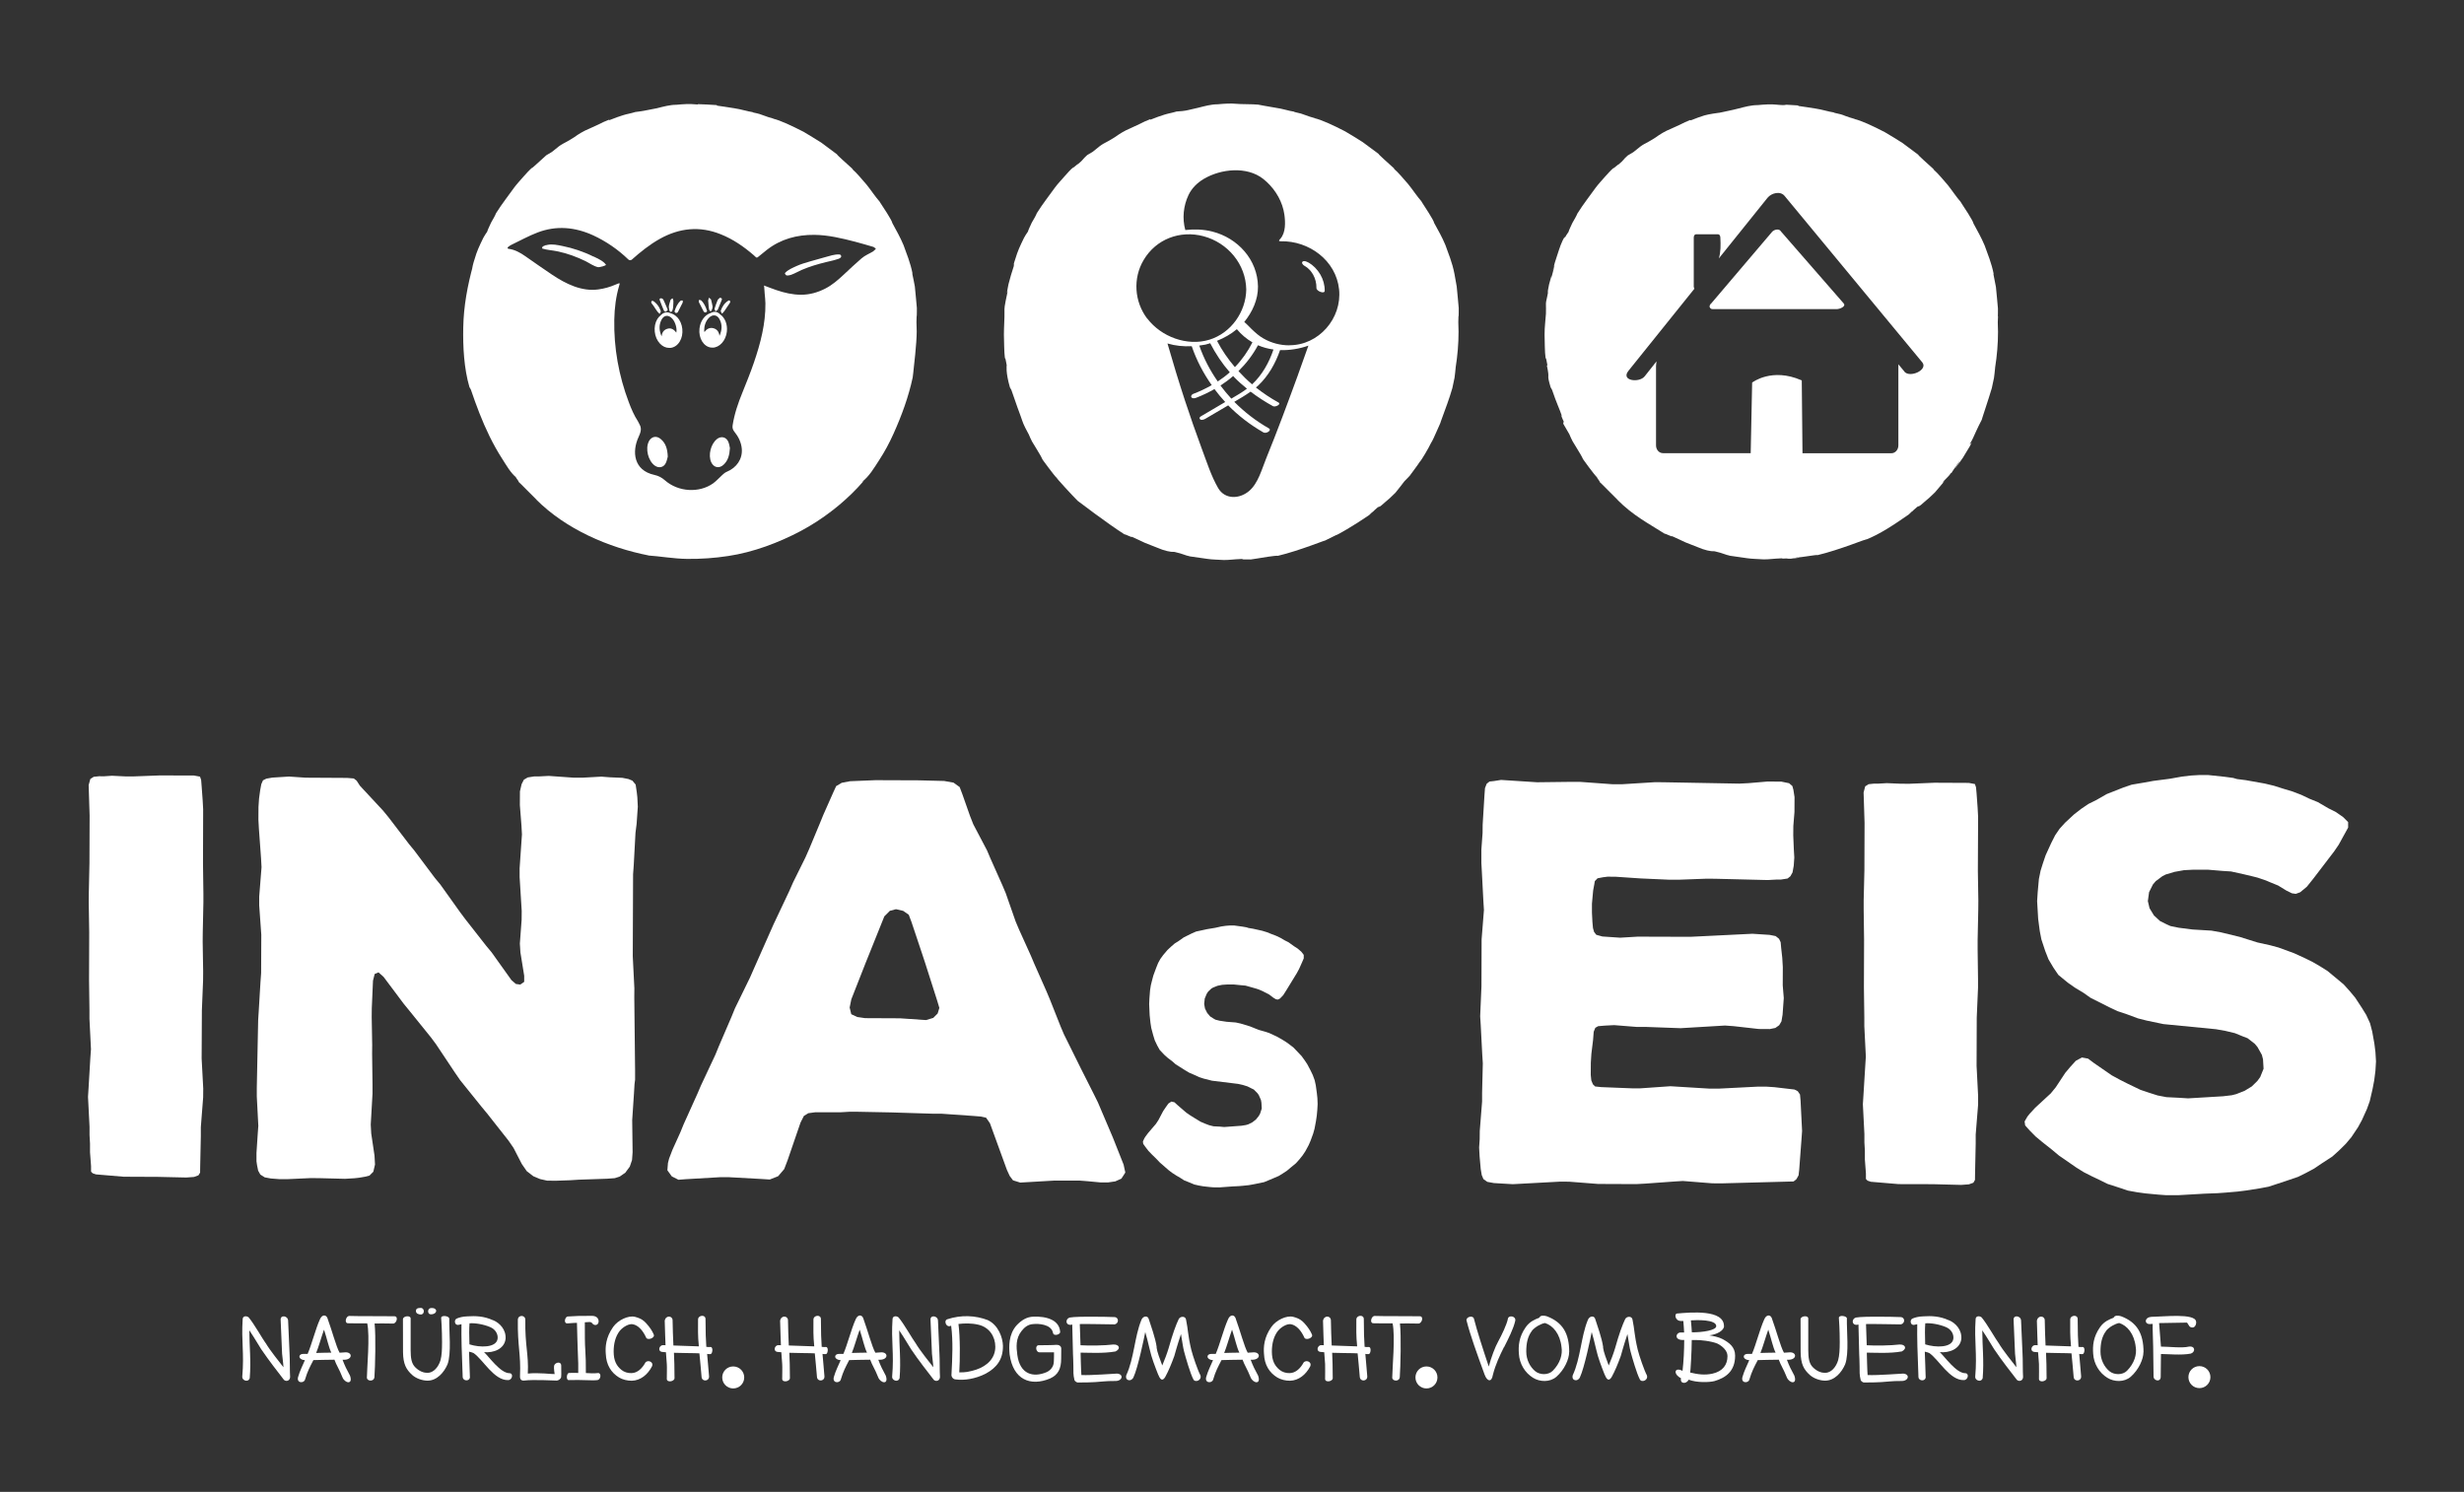
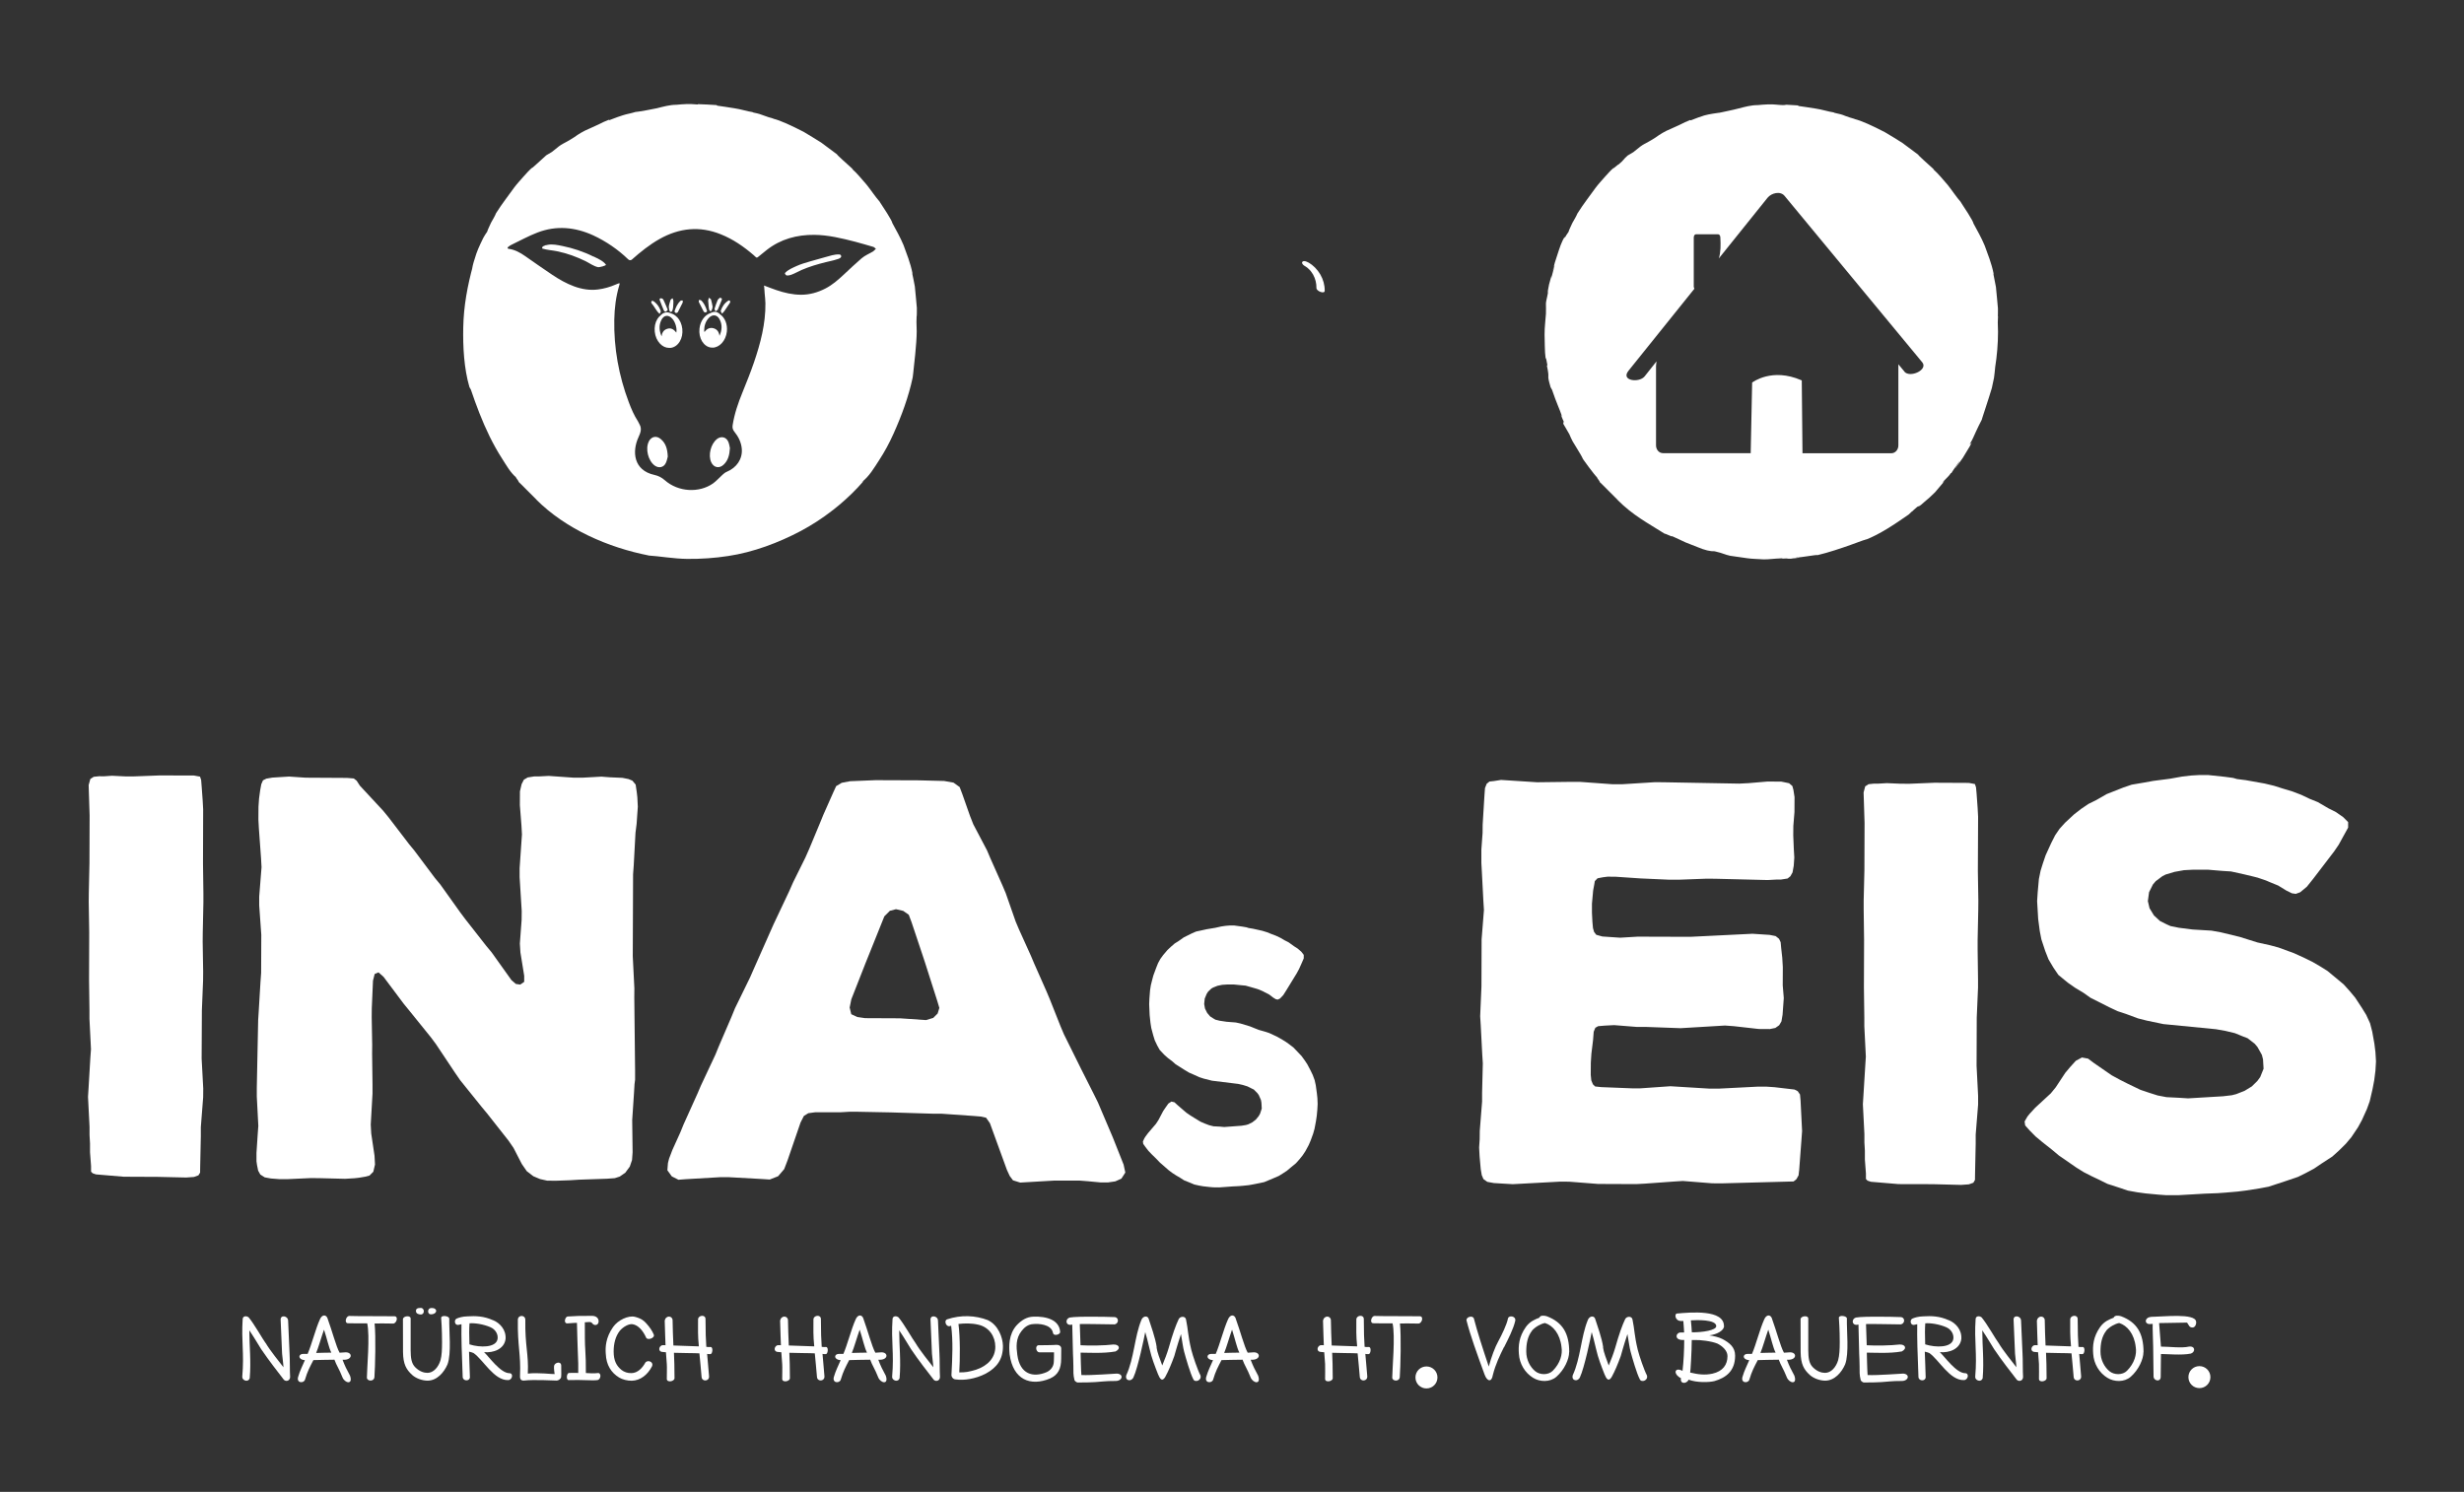
<svg xmlns="http://www.w3.org/2000/svg" id="Ebene_1" data-name="Ebene 1" viewBox="0 0 306.85 185.81">
  <rect x="0" y="0" width="306.85" height="185.81" fill="#333333" stroke="none" />
  <defs>
    <style>
      .cls-1 {
        fill: #fff;
        stroke-width: 0px;
      }
    </style>
  </defs>
  <polygon class="cls-1" points="25.31 135.57 25.3 136.67 25.01 140.39 25.01 141.5 24.93 145.29 24.92 146.05 24.71 146.39 24.16 146.59 23.19 146.66 19.68 146.58 15.4 146.56 11.95 146.27 11.54 146.13 11.34 145.93 11.34 145.23 11.21 143.51 11.21 142.41 11.15 141.37 11.15 140.33 10.96 136.61 11.03 135.51 11.25 131.79 11.33 130.68 11.14 126.89 11.14 125.78 11.09 122.06 11.11 116.13 11.05 112.33 11.06 111.23 11.14 107.51 11.16 101.57 11.04 97.78 11.25 97.02 11.67 96.75 12.36 96.68 12.91 96.69 13.94 96.62 15.6 96.7 16.7 96.7 19.88 96.58 24.15 96.59 24.91 96.73 25.05 97.15 25.11 97.91 25.24 99.7 25.3 100.8 25.28 107.56 25.33 111.29 25.33 112.39 25.25 116.18 25.24 117.29 25.3 121.01 25.29 122.12 25.14 125.84 25.11 131.84 25.31 135.57" />
  <polygon class="cls-1" points="78.92 107.79 78.84 108.89 78.8 119.1 79 123.1 78.99 124.2 79.09 133.31 79.09 134.48 79.02 135.03 78.95 136.2 78.73 139.51 78.78 143.51 78.71 144.48 78.43 145.3 77.87 146.06 77.18 146.54 76.56 146.74 75.59 146.81 72.08 146.93 70.97 147 69.25 147.06 68.14 147.05 67.25 146.85 66.42 146.5 65.6 145.87 64.98 144.97 63.95 142.97 63.33 142.07 60.66 138.68 59.97 137.85 57.3 134.53 56.68 133.63 54.28 130.03 53.66 129.2 50.98 125.88 50.3 125.05 47.76 121.66 47.14 121.11 46.66 121.31 46.45 122.14 46.3 125.59 46.29 126.69 46.35 130.14 46.34 131.24 46.39 135.11 46.39 136.21 46.17 140.07 46.23 141.18 46.64 143.94 46.7 145.04 46.49 145.94 46.01 146.42 45.52 146.55 44.69 146.69 44.14 146.75 42.97 146.82 39.8 146.74 38.7 146.73 35.87 146.86 34.76 146.86 33.73 146.78 32.97 146.64 32.42 146.29 32.15 145.81 32.01 145.12 31.94 144.64 31.94 143.6 32.09 141.33 32.17 140.22 31.98 136.57 31.98 135.47 32.15 127.05 32.22 125.95 32.44 122.29 32.52 121.19 32.54 116.43 32.28 112.77 32.28 111.67 32.57 108.01 32.51 106.91 32.24 103.19 32.18 102.09 32.19 100.5 32.26 99.46 32.4 98.43 32.54 97.67 32.75 97.19 33.17 96.98 33.92 96.85 35.99 96.72 38.06 96.86 43.23 96.89 44.06 96.96 44.41 97.23 44.82 97.86 47.71 100.97 48.39 101.8 50.93 105.12 51.61 105.95 54.15 109.34 54.84 110.17 57.31 113.63 57.93 114.46 60.53 117.78 61.22 118.61 63.69 122.07 64.24 122.55 64.79 122.63 65.28 122.29 65.28 121.53 64.81 118.63 64.74 117.52 64.96 114.56 64.97 113.45 64.71 109.25 64.71 108.14 65 103.93 64.94 102.83 64.74 100.28 64.75 98.56 64.96 97.66 65.24 97.11 65.72 96.83 66.55 96.7 67.17 96.7 68.34 96.64 71.45 96.86 72.55 96.86 74.89 96.73 75.93 96.81 77.51 96.88 78.27 97.03 78.75 97.23 79.16 97.72 79.3 98.68 79.37 99.3 79.43 100.48 79.28 102.61 79.14 103.72 78.92 107.79" />
  <path class="cls-1" d="M139.93,145.07l.21.97-.49.76-.76.34-.89.13h-.96s-1.59-.15-1.59-.15l-1.03-.08h-3.1s-4.27.25-4.27.25l-.9-.28-.41-.55-.35-.76-2.11-5.8-.48-.69-.62-.14-.83-.07-4.14-.29h-1.1s-5.17-.16-5.17-.16l-4.13-.08h-1.04s-1.04.06-1.04.06h-3.18s-.89.12-.89.12l-.55.34-.42.83-1.61,4.69-.42,1.1-.76.89-1.04.41-1.1-.07-3.99-.22h-1.1s-4.28.25-4.28.25l-.9.07-.83-.42-.55-.76.07-.9.14-.55.42-1.1.97-2.14.42-1.03,1.74-3.86.41-.96,1.81-3.86.42-1.03,1.6-3.72.42-1.03,1.88-3.85.42-.96,2.5-5.64,1.95-4.13.49-1.11,1.53-3.09.49-1.11,1.32-3.17.42-1.03,1.25-2.82.35-.76.69-.41,1.04-.2,3.17-.13,5.38.02,3.17.08,1.17.21.76.55.34.9.95,2.7.41,1.04,1.71,3.25.41.97,1.51,3.39.41.97,1.23,3.52.41.97,1.5,3.32.41.97,1.5,3.39.41.97,1.37,3.45.41.97,2.12,4.28,1.64,3.25.48.97,1.85,4.35,1.37,3.45ZM116.98,125.53l-.27-.9-1.5-4.7-.34-1.03-1.36-4.07-.34-.9-.69-.48-.9-.21-.76.2-.69.69-1.88,4.68-.42,1.04-1.81,4.61-.21,1.03.2.83.76.35.96.14,4.35.02,3.24.22.9-.27.55-.55.21-.69Z" />
  <polygon class="cls-1" points="164.09 137.5 164.05 138.23 163.98 138.97 163.88 139.65 163.7 140.6 163.53 141.2 163.22 142.05 162.98 142.61 162.56 143.39 162.22 143.9 161.81 144.41 161.39 144.88 160.71 145.44 160.26 145.82 159.74 146.16 159.26 146.46 158.47 146.8 157.44 147.23 156.89 147.35 156.03 147.52 155.52 147.61 154.76 147.69 154.28 147.73 153.49 147.77 151.85 147.89 151.09 147.88 150.61 147.84 149.82 147.75 149.31 147.66 148.73 147.53 148.21 147.31 147.46 147.01 146.98 146.7 146.47 146.4 145.99 146.09 145.54 145.75 144.45 144.8 144.04 144.37 143.42 143.76 143.01 143.33 142.64 142.85 142.37 142.47 142.33 142.17 142.51 141.78 142.64 141.57 142.99 141.1 143.95 139.98 144.26 139.51 144.85 138.39 145.16 137.93 145.5 137.45 145.88 137.2 146.26 137.29 146.63 137.63 147.73 138.58 148.24 138.93 148.72 139.23 149.51 139.71 150.02 139.93 150.57 140.14 151.12 140.28 151.91 140.32 152.45 140.37 154.61 140.21 155.16 140.12 155.44 140.04 155.95 139.79 156.4 139.44 156.75 139.01 156.92 138.71 157.13 138.07 157.09 137.34 157.03 137 156.76 136.39 156.58 136.14 156.14 135.7 155.87 135.57 155.35 135.31 154.77 135.13 154.19 135 150.93 134.6 149.9 134.34 149.35 134.16 148.6 133.82 148.09 133.6 147.57 133.29 146.41 132.56 145.97 132.17 145.45 131.78 145.01 131.39 144.43 130.78 144.12 130.23 143.81 129.58 143.61 128.93 143.37 128.03 143.27 127.38 143.17 126.44 143.11 125.06 143.14 124.37 143.22 123.34 143.32 122.7 143.46 122.14 143.63 121.5 143.98 120.55 144.22 119.95 144.5 119.44 144.84 118.97 145.39 118.32 145.84 117.9 146.29 117.51 146.77 117.21 147.42 116.75 148.45 116.24 148.96 116.02 149.76 115.85 150.3 115.73 151.33 115.56 152.09 115.39 152.64 115.31 153.15 115.27 153.7 115.27 154.73 115.41 155.24 115.5 155.48 115.58 156.03 115.67 157.2 115.93 157.78 116.11 158.33 116.33 158.91 116.55 159.46 116.81 159.97 117.11 160.48 117.37 161.13 117.84 161.61 118.15 162.06 118.54 162.36 118.93 162.36 119.36 162.16 119.83 161.78 120.68 161.5 121.2 160.19 123.34 159.81 123.94 159.4 124.37 159.12 124.5 158.88 124.45 158.54 124.24 158.03 123.85 157.51 123.59 157.27 123.46 156.76 123.24 156.49 123.15 155.9 122.98 155.12 122.76 154.57 122.71 153.68 122.62 152.79 122.62 152.2 122.66 151.62 122.78 151.07 123 150.86 123.12 150.45 123.51 150.28 123.77 150.03 124.37 149.96 125.05 150.06 125.61 150.34 126.17 150.71 126.6 151.12 126.86 151.36 127 151.88 127.13 152.74 127.26 153.9 127.35 154.49 127.48 155.65 127.83 156.75 128.27 157.53 128.49 158.05 128.66 159 129.1 159.69 129.49 160.17 129.79 160.65 130.14 161.09 130.48 162.08 131.52 162.46 132.04 162.8 132.55 163.21 133.33 163.48 133.89 163.72 134.54 163.86 135.18 163.99 136.13 164.06 136.77 164.09 137.5" />
  <polygon class="cls-1" points="224.42 140.87 224.34 141.98 224.06 145.7 223.98 146.39 223.71 146.87 223.36 147.15 214.32 147.39 213.22 147.38 209.57 147.09 208.46 147.16 204.87 147.42 203.77 147.48 199.01 147.46 195.43 147.18 194.32 147.17 188.39 147.49 186.04 147.35 185.22 147.2 184.74 146.86 184.53 146.37 184.4 145.61 184.26 144.03 184.2 142.92 184.27 141.89 184.28 140.86 184.57 137.2 184.57 136.1 184.66 132.44 184.59 131.34 184.4 127.68 184.33 126.58 184.49 122.86 184.51 116.99 184.8 113.34 184.73 112.23 184.54 108.58 184.48 107.48 184.48 105.82 184.63 103.75 184.64 102.72 184.86 99.13 184.93 98.16 185.14 97.62 185.49 97.34 186.04 97.28 186.93 97.14 191.42 97.43 195.62 97.38 196.73 97.38 200.86 97.68 201.96 97.68 206.11 97.42 207.21 97.43 216.59 97.6 217.76 97.54 220.11 97.34 221.83 97.35 222.8 97.55 223.21 97.9 223.34 98.38 223.48 99.28 223.47 101.14 223.33 102.87 223.32 104.04 223.39 105.77 223.45 106.8 223.38 107.83 223.23 108.66 222.96 109.14 222.61 109.42 221.78 109.55 221.23 109.55 220.13 109.61 213.64 109.45 212.54 109.44 209.02 109.57 207.92 109.57 204.33 109.41 201.23 109.2 200.2 109.19 199.64 109.26 198.95 109.39 198.61 109.74 198.54 110.15 198.4 110.91 198.25 112.56 198.25 113.67 198.31 114.84 198.38 115.6 198.52 116.08 198.79 116.43 199.55 116.64 201.76 116.79 203.96 116.66 210.51 116.68 218.24 116.3 220.38 116.44 221.13 116.59 221.55 116.93 221.75 117.35 221.82 118.11 221.95 119.28 222.02 120.45 222.01 122.72 222.14 124.31 221.99 126.38 221.85 127.21 221.57 127.69 221.09 128.03 220.4 128.17 219.02 128.16 215.92 127.81 214.82 127.73 209.29 128.06 204.88 127.9 203.78 127.9 201.02 127.68 199.85 127.74 199.02 127.81 198.67 128.01 198.47 128.5 198.39 129.53 198.18 131.25 198.11 132.36 198.1 133.88 198.17 134.56 198.37 135.05 198.65 135.32 199.41 135.4 203.2 135.55 204.3 135.55 208.02 135.29 212.92 135.59 214.02 135.59 218.92 135.34 219.96 135.34 220.99 135.41 223.47 135.7 223.88 135.91 224.16 136.32 224.23 137.08 224.42 140.87" />
  <polygon class="cls-1" points="246.34 136.48 246.34 137.58 246.04 141.31 246.04 142.41 245.96 146.2 245.95 146.96 245.75 147.31 245.19 147.51 244.23 147.58 240.71 147.49 236.44 147.48 232.99 147.19 232.57 147.05 232.37 146.84 232.37 146.15 232.24 144.43 232.24 143.32 232.18 142.29 232.18 141.25 231.99 137.53 232.06 136.43 232.29 132.7 232.36 131.6 232.17 127.8 232.17 126.7 232.12 122.98 232.14 117.04 232.09 113.25 232.09 112.15 232.18 108.42 232.2 102.49 232.08 98.7 232.28 97.94 232.7 97.67 233.39 97.6 233.94 97.6 234.98 97.54 236.63 97.61 237.74 97.62 240.91 97.49 245.18 97.51 245.94 97.65 246.08 98.06 246.15 98.82 246.28 100.62 246.34 101.72 246.31 108.48 246.37 112.2 246.36 113.31 246.28 117.1 246.28 118.2 246.33 121.93 246.33 123.03 246.17 126.75 246.15 132.75 246.34 136.48" />
  <polygon class="cls-1" points="295.89 132.2 295.82 133.37 295.67 134.55 295.46 135.65 295.11 137.16 294.76 138.13 294.14 139.5 293.65 140.4 292.82 141.64 292.13 142.46 291.29 143.29 290.46 144.04 289.08 144.94 288.18 145.55 287.15 146.1 286.18 146.58 284.59 147.12 282.52 147.8 281.41 148.01 279.69 148.28 278.65 148.41 277.14 148.54 276.17 148.61 274.58 148.67 271.27 148.86 269.75 148.86 268.79 148.79 267.2 148.64 266.17 148.5 265 148.29 263.96 147.94 262.45 147.45 261.48 146.97 260.45 146.48 259.49 145.99 258.59 145.43 256.39 143.91 255.57 143.22 254.33 142.24 253.5 141.55 252.75 140.79 252.2 140.17 252.13 139.68 252.48 139.07 252.76 138.72 253.45 137.97 255.39 136.18 256.01 135.42 257.19 133.63 257.82 132.88 258.51 132.12 259.27 131.71 260.03 131.85 260.78 132.41 262.98 133.93 264.01 134.49 264.98 134.98 266.56 135.74 267.6 136.09 268.7 136.44 269.8 136.65 271.39 136.73 272.49 136.8 276.84 136.54 277.94 136.41 278.49 136.27 279.53 135.86 280.43 135.31 281.12 134.63 281.47 134.15 281.89 133.11 281.82 131.94 281.68 131.39 281.14 130.42 280.79 130 279.9 129.31 279.35 129.1 278.32 128.68 277.15 128.4 275.97 128.19 269.42 127.55 267.36 127.12 266.25 126.84 264.74 126.28 263.71 125.94 262.67 125.45 260.33 124.27 259.44 123.64 258.41 123.02 257.51 122.39 256.34 121.43 255.72 120.52 255.11 119.49 254.7 118.45 254.22 117 254.02 115.97 253.82 114.45 253.69 112.24 253.76 111.14 253.91 109.48 254.12 108.45 254.4 107.55 254.75 106.52 255.44 105.01 255.93 104.04 256.49 103.22 257.18 102.46 258.29 101.43 259.18 100.74 260.08 100.13 261.05 99.65 262.36 98.9 264.44 98.08 265.47 97.73 267.06 97.46 268.16 97.26 270.24 96.99 271.75 96.72 272.86 96.59 273.89 96.53 274.99 96.53 277.06 96.75 278.1 96.89 278.58 97.03 279.68 97.17 282.03 97.59 283.2 97.87 284.3 98.22 285.47 98.57 286.57 98.99 287.6 99.48 288.64 99.9 289.94 100.66 290.91 101.15 291.8 101.77 292.42 102.39 292.42 103.08 292 103.84 291.24 105.22 290.68 106.04 288.05 109.48 287.28 110.44 286.45 111.13 285.9 111.33 285.42 111.26 284.73 110.92 283.7 110.29 282.67 109.87 282.18 109.66 281.15 109.31 280.6 109.17 279.43 108.89 277.84 108.54 276.74 108.47 274.95 108.32 273.15 108.32 271.98 108.38 270.81 108.59 269.7 108.92 269.29 109.13 268.46 109.75 268.11 110.16 267.63 111.12 267.48 112.23 267.69 113.12 268.24 114.02 268.99 114.71 269.82 115.13 270.3 115.34 271.33 115.55 273.05 115.77 275.4 115.91 276.57 116.12 278.92 116.69 281.12 117.38 282.7 117.73 283.74 118.01 285.66 118.71 287.04 119.34 288.01 119.82 288.97 120.38 289.86 120.94 291.86 122.6 292.61 123.43 293.3 124.26 294.12 125.51 294.67 126.4 295.15 127.44 295.42 128.48 295.69 129.99 295.82 131.03 295.89 132.2" />
  <g>
    <path class="cls-1" d="M33.07,167.25c.55.95,1.75,2.41,2.23,3.04-.02-.5-.13-1.21-.17-1.68l-.18-4.22c-.05-.66.9-.53.93.09.12,2.62.16,3.77.18,4.08.05.67.02,2.29.07,2.94-.01.47-.48.62-.77.36-.72-.94-1.88-2.41-2.84-3.83-.21-.31-.75-1.27-1.47-2.34,0,1.97.23,3.77.05,5.96-.21.6-.97.25-.93-.17.26-2.98-.13-4.38.05-7.18.01-.4.47-.45.75-.22.7.84,1.76,2.74,2.1,3.19" />
    <path class="cls-1" d="M40.81,164.27c.54,1.47,1.05,3.44,1.48,4.21.24-.01.46-.04.76-.05.82,0,.86.83-.05.92-.11,0-.23.01-.34.01.29.77.51,1.21.93,1.98.4,1.19-.66.92-.94.21-.43-1.09-.75-1.49-1-2.2-.53-.01-2.39.05-2.62.05-.46.89-.73,1.37-1.05,2.44-.15.49-1.16.45-.82-.45.15-.55.54-1.37.81-1.98-.88-.05-.87-.8-.17-.78h.51c.5-1.15.99-3.11,1.51-4.26.28-.71.84-.67,1-.09M40.35,165.61c-.34.94-.71,2.28-.98,2.9.18,0,1.58-.05,1.89-.04-.33-.67-.51-1.66-.91-2.86" />
    <path class="cls-1" d="M49.11,163.94c.55,0,.28.88-.13.91-.62-.02-2.12-.02-2.33-.01.17,1.53.07,5.45-.02,6.67-.05.62-.94.53-.94.07,0-1.03.4-5.24.04-6.76-.47.01-1.93.01-2.42-.01-.45-.04-.23-.87.16-.91.76.04,4.93.02,5.65.04" />
    <path class="cls-1" d="M55.95,164.23c-.04,1.52.29,4.35-.22,5.7-.43,1-1.31,2.04-2.51,2.03-.67-.01-1.43-.29-1.9-.72-.72-.66-1.11-1.32-1.13-2.83,0-1.41-.01-2.72-.01-4.12.06-.42.98-.49.96-.05v3.94c.01.89.07,1.64.6,2.14.5.49,1.04.67,1.49.67.77,0,1.38-.74,1.63-1.58.16-.58.19-1.35.19-2.26,0-1.55-.09-2.73-.11-3.01.01-.39,1.03-.23,1,.09M52.41,163.72c-.23,0-.61-.09-.61-.42-.01-.28.16-.4.6-.4.5,0,.51.82.01.82M54.29,163.15c.11.22-.11.55-.64.55-.45,0-.44-.73-.01-.78.37-.04.57.07.65.23" />
    <path class="cls-1" d="M61.41,164.43c.83.34,1.64,1.19,1.55,2.35-.17,1.26-1.52,1.74-2.68,1.63.62.57,2.03,2.61,3.15,2.62.56,0,.37.86-.15.86-1.76.06-3.12-2.56-4.31-3.37-.17-.07-.34-.13-.56-.17.02,1,.09,2.2.11,3.2-.04.53-.9.48-.9-.07-.12-2.9-.18-4.98-.15-6.55-.15.04-.28.07-.37.08-.5.1-.6-.64-.21-.79.31-.12.67-.25,1.35-.27.98-.06,2.01-.04,3.17.49M58.46,167.44c1.33.42,3.3.43,3.5-.65.1-.55-.22-1.19-.87-1.48-.87-.38-1.97-.55-2.62-.49-.05.7-.05,1.49-.01,2.62" />
    <path class="cls-1" d="M65.72,171.08c1.35-.15,3.06.09,3.35.06,0,0-.12-.75-.07-1.02.07-.42.88-.64.89-.03-.02.26.04,1.09-.01,1.43-.07.27-.37.43-.56.43-.27,0-2.89-.15-4.06,0-.51.04-.51-.38-.5-.61.12-2.67-.32-3.65-.27-6.95,0-.65.93-.65.93-.01-.05,3.3.43,4.25.31,6.7" />
    <path class="cls-1" d="M74.55,164.57c0,.5-.54.62-.81.23-.16-.23-.5-.11-.91-.11,0,1.7,0,2.63.06,3.48.06.93.07,1.53.07,2.84.44.04,1.08.06,1.52,0,.43-.02.37.82-.09.88-.65.09-1.88-.06-3.56,0-.35.04-.29-.88.04-.89.37-.02.85,0,1.14,0,.02-.46,0-1.75-.06-2.81-.04-.82-.05-1.73-.1-3.43-.28,0-.35.01-1.2.07-.51,0-.28-.83.04-.86,1.69-.07.76-.08,3.04-.08.44,0,.81.22.82.68" />
    <path class="cls-1" d="M80.49,164.83c.43.48.73.92.92,1.38.2.42-.72.76-.93.42-.39-.88-.98-1.58-1.7-1.7-.48-.07-1.16.32-1.58.8-.56.7-.78,1.64-.78,2.6,0,1.16.37,1.8.97,2.29.32.26.78.42,1.25.4.76-.01,1.36-.62,1.74-1.33.29-.34,1.05-.1.82.48-.54,1.05-1.44,1.77-2.51,1.8-.56.01-1.18-.15-1.59-.4-1-.61-1.6-1.57-1.66-2.94-.07-.84-.01-2.04.91-3.35.61-.87,1.9-1.47,2.72-1.27.81.21,1.11.48,1.45.85" />
    <path class="cls-1" d="M87.97,167.75c.21.04.31.02.53.02.34,0,.23.87-.01.88-.22.01-.31,0-.43-.02.02.39.21,2.19.24,2.78.05.65-.88.72-.93.09-.04-.59-.23-2.5-.27-2.94-.58-.04-2.39-.03-3.17-.07l.05,1.42c.02.94.02,1.24.02,1.74,0,.42-.96.59-.96.09,0-.34.03-1.53,0-1.86-.05-.53-.07-.93-.11-1.46-.11-.01-.23-.03-.38-.03-.61,0-.55-.67-.11-.84.18-.02.32-.01.44,0-.04-.71-.05-1.64-.1-3.05.12-.71.95-.65.98-.08.02,1.08.05,2.12.1,3.16.62.02,2.71.09,3.17.11-.14-1.37-.1-2.15-.1-3.34,0-.55.93-.67.93-.06,0,1.57.04,2.62.1,3.48" />
    <path class="cls-1" d="M102.34,167.75c.21.04.31.02.53.02.34,0,.23.87-.01.88-.22.01-.31,0-.43-.02.02.39.21,2.19.24,2.78.05.65-.88.72-.93.09-.04-.59-.23-2.5-.27-2.94-.58-.04-2.39-.03-3.17-.07l.05,1.42c.02.94.02,1.24.02,1.74,0,.42-.96.59-.96.09,0-.34.03-1.53,0-1.86-.05-.53-.07-.93-.11-1.46-.11-.01-.23-.03-.38-.03-.61,0-.55-.67-.11-.84.18-.02.32-.01.44,0-.04-.71-.05-1.64-.1-3.05.12-.71.95-.65.98-.08.02,1.08.05,2.12.1,3.16.62.02,2.71.09,3.17.11-.14-1.37-.1-2.15-.1-3.34,0-.55.93-.67.93-.06,0,1.57.04,2.62.1,3.48" />
    <path class="cls-1" d="M107.53,164.27c.54,1.47,1.05,3.44,1.48,4.21.24-.01.46-.04.76-.05.82,0,.86.83-.05.92-.11,0-.23.01-.34.01.29.77.51,1.21.93,1.98.4,1.19-.66.92-.94.21-.43-1.09-.75-1.49-1-2.2-.53-.01-2.39.05-2.62.05-.46.89-.73,1.37-1.05,2.44-.15.49-1.16.45-.82-.45.15-.55.54-1.37.81-1.98-.88-.05-.87-.8-.17-.78h.51c.5-1.15.99-3.11,1.51-4.26.28-.71.84-.67,1-.09M107.06,165.61c-.34.94-.71,2.28-.98,2.9.18,0,1.58-.05,1.89-.04-.33-.67-.52-1.66-.91-2.86" />
    <path class="cls-1" d="M114,167.25c.55.95,1.75,2.41,2.23,3.04-.02-.5-.14-1.21-.17-1.68l-.18-4.22c-.05-.66.91-.53.93.09.12,2.62.16,3.77.18,4.08.05.67.02,2.29.07,2.94-.01.47-.48.62-.77.36-.72-.94-1.89-2.41-2.84-3.83-.21-.31-.75-1.27-1.47-2.34,0,1.97.23,3.77.05,5.96-.21.6-.97.25-.93-.17.26-2.98-.14-4.38.05-7.18.01-.4.46-.45.75-.22.7.84,1.76,2.74,2.11,3.19" />
    <path class="cls-1" d="M123.01,164.42c1.31.61,1.87,2.17,1.89,3.21.02,1.68-.78,2.72-2.15,3.46-1.27.65-2.67.86-3.7.72-.39,0-.59-.36-.56-.61.11-2.09.21-4.16-.04-6.08-.06.01-.11.04-.07.02-.55.24-.88-.65-.43-.82,1.74-.58,3.54-.49,5.07.1M119.46,170.93c.85,0,1.09-.05,2.08-.33,1.47-.49,2.41-1.49,2.41-2.86,0-1.27-.75-2.44-2.12-2.75-.87-.2-1.71-.18-2.47-.09.22,1.59.2,4.46.1,6.04" />
    <path class="cls-1" d="M132.02,165.93c.01.27-.81.55-.89.07-.21-1.09-1.86-1.15-2.42-1.09-.69.02-1.15.43-1.48.85-.76.95-.67,2.02-.54,2.99.32,2.4,1.95,2.88,3.67,2.14.45-.22.88-.65.88-1.36,0-.17.04-.93.02-1.1-.48.01-1.59,0-1.81,0-.48,0-.56-.88-.11-.88.31,0,1.82-.01,2.21-.05.26-.02.65.11.61.53,0,.6-.01.81-.01,1.19,0,1.23-.36,2.01-1.38,2.47-2.44,1.02-4.61.16-5.04-3.01-.09-1-.13-2.47.86-3.6.58-.62,1.25-1.07,2.11-1.09,1.58-.06,3.26.38,3.33,1.95" />
    <path class="cls-1" d="M138.7,164.95c-.62,0-3.72-.07-4.23-.04.01.26.07,1.97.09,2.64,1.08.07,3.03.04,4.06-.09.71-.05,1.03.48.31.86-1.53.28-3.46.15-4.36.15,0,.16.06,2.51.1,2.79,1.29.06,4.05-.18,4.44-.18.87.07.67.92-.18.92-.7,0-1.1.02-1.44.05-.72.05-1.13.14-3.3.14-.06,0-.38-.16-.39-.34-.15-.59-.13-1-.13-1.7.01-.49-.05-1.37-.05-1.51-.04-1.36-.09-3.49-.09-3.67l-.21.04c-.67.02-.64-.76-.11-.91.2-.02.38-.05.54-.06.53-.07,3.9-.05,4.97,0,.67-.02.66.87,0,.92" />
    <path class="cls-1" d="M144.03,167.82c.07.58.42,1.46.71,2.25.32-.77.59-1.47.8-2.18.51-1.8.88-2.82,1.25-3.6.21-.39.84-.38.91.06.27,1.27.21,1.9.65,3.75.2.79.81,2.58,1.14,3.19.22.64-.7.97-.89.48-.36-.67-.93-2.64-1.14-3.43-.12-.43-.27-1.48-.39-2.18-.55,1.66-.72,2.38-.83,2.73-.37,1.02-.74,1.9-1.13,2.61-.39.65-.66.24-.89-.32-.39-.99-.82-2.09-1.04-3.1-.23-1.03-.43-1.71-.56-2.17-.11.6-.91,4.46-1.47,5.64-.27.59-1.09.43-.89-.27.97-2.09,1.03-4.79,1.86-6.83.18-.55.82-.67.95-.13.2.64.83,2.35.98,3.49" />
    <path class="cls-1" d="M153.9,164.27c.54,1.47,1.05,3.44,1.48,4.21.24-.01.46-.04.76-.05.82,0,.86.83-.05.92-.11,0-.23.01-.34.01.29.77.51,1.21.93,1.98.4,1.19-.66.92-.94.21-.43-1.09-.75-1.49-1-2.2-.53-.01-2.39.05-2.62.05-.46.89-.73,1.37-1.05,2.44-.15.49-1.16.45-.82-.45.15-.55.54-1.37.81-1.98-.88-.05-.87-.8-.17-.78h.51c.5-1.15.99-3.11,1.51-4.26.28-.71.84-.67,1-.09M153.43,165.61c-.34.94-.71,2.28-.98,2.9.18,0,1.58-.05,1.89-.04-.33-.67-.52-1.66-.91-2.86" />
-     <path class="cls-1" d="M162.46,164.83c.43.48.73.92.92,1.38.2.42-.72.76-.93.42-.39-.88-.98-1.58-1.7-1.7-.48-.07-1.16.32-1.58.8-.56.7-.78,1.64-.78,2.6,0,1.16.37,1.8.97,2.29.32.26.78.42,1.25.4.76-.01,1.36-.62,1.74-1.33.29-.34,1.05-.1.82.48-.54,1.05-1.45,1.77-2.51,1.8-.56.01-1.17-.15-1.59-.4-1-.61-1.6-1.57-1.66-2.94-.07-.84-.01-2.04.91-3.35.61-.87,1.9-1.47,2.72-1.27.81.21,1.11.48,1.45.85" />
    <path class="cls-1" d="M169.94,167.75c.21.04.31.02.53.02.34,0,.23.87-.01.88-.22.01-.31,0-.43-.02.02.39.21,2.19.24,2.78.05.65-.88.72-.93.09-.04-.59-.23-2.5-.27-2.94-.58-.04-2.39-.03-3.17-.07l.05,1.42c.02.94.02,1.24.02,1.74,0,.42-.95.59-.95.09,0-.34.02-1.53,0-1.86-.05-.53-.07-.93-.11-1.46-.11-.01-.23-.03-.38-.03-.61,0-.55-.67-.11-.84.18-.02.32-.01.44,0-.04-.71-.05-1.64-.1-3.05.12-.71.95-.65.98-.08.02,1.08.05,2.12.1,3.16.62.02,2.71.09,3.17.11-.14-1.37-.1-2.15-.1-3.34,0-.55.93-.67.93-.06,0,1.57.04,2.62.1,3.48" />
    <path class="cls-1" d="M176.8,163.94c.55,0,.28.88-.14.91-.62-.02-2.12-.02-2.32-.01.17,1.53.07,5.45-.02,6.67-.05.62-.94.53-.94.07,0-1.03.4-5.24.04-6.76-.47.01-1.93.01-2.42-.01-.45-.04-.23-.87.16-.91.76.04,4.93.02,5.65.04" />
    <path class="cls-1" d="M187.29,167.79c-.51,1.03-1.04,2.12-1.38,3.46-.15.96-.72.81-1.03-.05-.98-2.69-1.77-4.85-2.25-6.74-.07-.44.78-.68.92-.23.39,1.54,1.15,3.89,1.85,5.97.31-1.15.81-2.49,1.18-3.13.45-.81,1.09-2.18,1.2-2.81.08-.5,1.03-.36.92.24-.24,1.05-.87,2.25-1.39,3.29" />
    <path class="cls-1" d="M195.41,168.41c0,.87-.59,2.2-1.59,3.07-.81.7-2.07.65-2.91.12-1-.61-1.69-1.75-1.76-2.99-.07-.97-.01-2.08.86-3.32.5-.71,1.17-.97,1.69-1.17.11-.33.62-.28.93-.18,1.97.75,2.79,2.13,2.79,4.47M190.79,165.74c-.56.71-.72,1.61-.72,2.59,0,1.05.49,1.93,1.1,2.44.59.5,1.64.52,2.2-.04.93-.94,1.24-2.04,1.09-2.95-.18-1.66-1.07-2.69-2.06-3-.53.1-1.19.47-1.62.95" />
    <path class="cls-1" d="M199.63,167.82c.07.58.42,1.46.71,2.25.32-.77.59-1.47.8-2.18.51-1.8.88-2.82,1.25-3.6.21-.39.84-.38.91.06.27,1.27.21,1.9.65,3.75.2.79.81,2.58,1.14,3.19.22.64-.7.97-.89.48-.36-.67-.93-2.64-1.14-3.43-.12-.43-.27-1.48-.39-2.18-.55,1.66-.72,2.38-.83,2.73-.37,1.02-.74,1.9-1.13,2.61-.39.65-.66.24-.89-.32-.39-.99-.82-2.09-1.04-3.1-.23-1.03-.43-1.71-.56-2.17-.11.6-.91,4.46-1.47,5.64-.27.59-1.09.43-.89-.27.97-2.09,1.03-4.79,1.86-6.83.18-.55.82-.67.95-.13.2.64.83,2.35.98,3.49" />
    <path class="cls-1" d="M214.7,165.16c0,.54-.84,1.04-1.84,1.16.5.07,1.2.22,1.65.46.85.46,1.57.99,1.57,2.07,0,1.96-1.2,2.76-2.56,3.16-.7.18-2.23.21-3.22-.17-.3.58-1.11.53-.96-.18-.11-.06-.2-.11-.27-.17-.67-.5-.45-1.1.22-.85.09.02.16.06.24.11.14-1.16.21-2.69.21-3.86-1.32.1-1.06-.93-.44-.93h.43c-.03-.51-.05-.89-.1-1.43h-.29c-.76,0-.84-.91-.5-.93,1.7-.15,5.85-.53,5.85,1.56M210.68,166.89c0,1.33-.16,4.06-.2,4.06,1.02.24,1.82.34,2.77.14,1.3-.29,1.88-1.11,1.88-2.19,0-.69-.64-1.24-1.24-1.55-.76-.32-2.23-.48-2.83-.45h-.39ZM210.69,165.94c1.38.01,3.04-.26,3.04-.77,0-.85-2.47-.77-3.16-.72.05.49.1,1.03.12,1.49" />
    <path class="cls-1" d="M220.68,164.27c.54,1.47,1.05,3.44,1.48,4.21.24-.01.46-.04.76-.05.82,0,.86.83-.05.92-.11,0-.23.01-.34.01.29.77.51,1.21.93,1.98.4,1.19-.66.92-.94.21-.43-1.09-.75-1.49-1-2.2-.53-.01-2.39.05-2.62.05-.46.89-.73,1.37-1.05,2.44-.15.49-1.16.45-.82-.45.15-.55.54-1.37.81-1.98-.88-.05-.87-.8-.17-.78h.51c.5-1.15.99-3.11,1.51-4.26.28-.71.84-.67,1-.09M220.21,165.61c-.34.94-.71,2.28-.98,2.9.18,0,1.58-.05,1.89-.04-.33-.67-.52-1.66-.91-2.86" />
    <path class="cls-1" d="M230,164.23c-.04,1.52.29,4.35-.22,5.7-.43,1-1.31,2.04-2.51,2.03-.67-.01-1.43-.29-1.9-.72-.72-.66-1.11-1.32-1.13-2.83,0-1.41-.01-2.72-.01-4.12.06-.42.98-.49.96-.05v3.94c.01.89.07,1.64.6,2.14.5.49,1.04.67,1.49.67.77,0,1.38-.73,1.63-1.58.16-.58.2-1.35.2-2.27,0-1.55-.09-2.73-.11-3.01.01-.39,1.03-.23,1,.09" />
    <path class="cls-1" d="M236.61,164.95c-.62,0-3.72-.07-4.23-.04.01.26.07,1.97.09,2.64,1.08.07,3.03.04,4.06-.09.71-.05,1.03.48.31.86-1.53.28-3.46.15-4.36.15,0,.16.06,2.51.1,2.79,1.29.06,4.05-.18,4.44-.18.87.07.67.92-.18.92-.7,0-1.1.02-1.44.05-.72.05-1.13.14-3.3.14-.06,0-.38-.16-.39-.34-.15-.59-.13-1-.13-1.7.01-.49-.05-1.37-.05-1.51-.04-1.36-.09-3.49-.09-3.67l-.21.04c-.67.02-.64-.76-.11-.91.2-.02.38-.05.54-.06.53-.07,3.9-.05,4.97,0,.67-.02.66.87,0,.92" />
    <path class="cls-1" d="M242.7,164.43c.83.34,1.64,1.19,1.55,2.35-.17,1.26-1.52,1.74-2.68,1.63.62.57,2.03,2.61,3.15,2.62.56,0,.37.86-.15.86-1.76.06-3.12-2.56-4.31-3.37-.17-.07-.34-.13-.56-.17.03,1,.09,2.2.11,3.2-.04.53-.9.48-.9-.07-.12-2.9-.18-4.98-.15-6.55-.15.04-.28.07-.37.08-.5.1-.6-.64-.21-.79.31-.12.67-.25,1.35-.27.98-.06,2.01-.04,3.17.49M239.75,167.44c1.33.42,3.3.43,3.5-.65.1-.55-.22-1.19-.87-1.48-.87-.38-1.97-.55-2.62-.49-.05.7-.05,1.49-.01,2.62" />
    <path class="cls-1" d="M248.88,167.25c.55.95,1.75,2.41,2.23,3.04-.02-.5-.14-1.21-.17-1.68l-.18-4.22c-.05-.66.91-.53.93.09.12,2.62.16,3.77.18,4.08.05.67.02,2.29.07,2.94-.01.47-.48.62-.77.36-.72-.94-1.89-2.41-2.84-3.83-.21-.31-.75-1.27-1.47-2.34,0,1.97.23,3.77.05,5.96-.21.6-.97.25-.93-.17.26-2.98-.14-4.38.05-7.18.01-.4.46-.45.75-.22.7.84,1.76,2.74,2.11,3.19" />
    <path class="cls-1" d="M258.84,167.75c.21.04.31.02.53.02.34,0,.23.87-.01.88-.22.01-.31,0-.43-.02.02.39.21,2.19.24,2.78.05.65-.88.72-.93.09-.04-.59-.23-2.5-.27-2.94-.58-.04-2.39-.03-3.17-.07l.05,1.42c.02.94.02,1.24.02,1.74,0,.42-.95.59-.95.09,0-.34.02-1.53,0-1.86-.05-.53-.07-.93-.11-1.46-.11-.01-.23-.03-.38-.03-.61,0-.55-.67-.11-.84.18-.02.32-.01.44,0-.04-.71-.05-1.64-.1-3.05.12-.71.95-.65.98-.08.02,1.08.05,2.12.1,3.16.62.02,2.71.09,3.17.11-.13-1.37-.1-2.15-.1-3.34,0-.55.93-.67.93-.06,0,1.57.04,2.62.1,3.48" />
    <path class="cls-1" d="M266.93,168.41c0,.87-.59,2.2-1.59,3.07-.81.7-2.07.65-2.91.12-1-.61-1.69-1.75-1.76-2.99-.07-.97-.01-2.08.86-3.32.5-.71,1.17-.97,1.69-1.17.11-.33.62-.28.93-.18,1.97.75,2.79,2.13,2.79,4.47M262.3,165.74c-.56.71-.72,1.61-.72,2.59,0,1.05.49,1.93,1.1,2.44.59.5,1.64.52,2.2-.04.93-.94,1.24-2.04,1.09-2.95-.18-1.66-1.07-2.69-2.06-3-.53.1-1.19.47-1.62.95" />
    <path class="cls-1" d="M273.49,164.58c.05.4-.16.76-.44.76-.43,0-.44-.28-.69-.61-.28,0-3.08.06-3.48.06,0,0,.23,2.82.23,2.93.99,0,2.61.21,3.48,0,.82-.11.83.68.24.87-1.15.23-2.94.05-3.72.05,0,.7-.03,2.5-.03,2.89-.06.67-.89.4-.89-.06,0-.32-.04-3.21-.05-3.79,0-.29-.09-2.56-.06-2.79l-.32.02c-.59.05-.73-.54-.24-.8.14-.07.44-.12.72-.11,1.06,0,5.12-.47,5.24.59" />
-     <path class="cls-1" d="M92.68,171.56c0,.76-.61,1.37-1.37,1.37s-1.37-.61-1.37-1.37.61-1.37,1.37-1.37,1.37.61,1.37,1.37" />
    <path class="cls-1" d="M179.01,171.56c0,.76-.61,1.37-1.37,1.37s-1.37-.61-1.37-1.37.61-1.37,1.37-1.37,1.37.61,1.37,1.37" />
    <path class="cls-1" d="M275.27,171.52c0,.76-.61,1.37-1.37,1.37s-1.37-.61-1.37-1.37.61-1.37,1.37-1.37,1.37.61,1.37,1.37" />
    <path class="cls-1" d="M84.3,39.49c-.23-.25-.51-.4-.79-.48-.44-.21-.9-.11-1.24.27-.16.12-.3.28-.41.46-.27.44-.38,1-.32,1.58.06.58.29,1.1.65,1.48.33.35.73.53,1.15.53.05,0,.1,0,.15,0,.47-.05.88-.33,1.16-.79.27-.44.38-1,.32-1.58-.06-.57-.29-1.1-.65-1.47M84.22,41.43c-.3-.41-.67-.65-1.18-.46-.42.15-.6.49-.65.92-.29-.67-.36-1.34-.04-2.01.31-.66.91-.72,1.39-.17.37.42.6,1.23.48,1.72" />
    <path class="cls-1" d="M80.81,54.97c-.48.91-.09,2.46.76,3.04.49.33,1.08.21,1.34-.33.15-.3.2-.65.25-.81-.04-.94-.24-1.63-.83-2.15-.55-.5-1.19-.38-1.53.25" />
    <path class="cls-1" d="M84.75,37.47c-.39.34-.58.8-.76,1.32.05.06.1.18.18.19.07.02.21-.04.25-.11.21-.39.41-.79.6-1.19.03-.07,0-.17,0-.25-.09,0-.22-.02-.27.03" />
    <path class="cls-1" d="M83.52,38.84c.37.07.33-1.13.34-1.36,0-.11-.06-.22-.1-.33-.09.07-.23.12-.26.22-.08.27-.21.62-.21.9.05.13.03.55.23.58" />
    <path class="cls-1" d="M73.89,31.95c-.62-.31-1.26-.57-1.91-.79-.62-.21-1.25-.38-1.89-.51-.64-.13-1.32-.29-1.96-.14-.02,0-.05.01-.07.02-.06,0-.13.01-.19.03,0,0,0,0,0,.02-.11.03-.23.08-.29.14-.01,0-.01.02-.02.03,0,.01-.03.02-.03.04,0,0,0,0,0,.01,0,.01-.01.02-.01.03,0,.03,0,.07,0,.1,0,0,.02.02.03.03.58.18,1.21.21,1.81.33.62.13,1.24.3,1.84.51.58.21,1.15.45,1.71.72.52.26,1.01.64,1.59.76.11.02,1.06-.19.95-.33-.36-.48-.99-.73-1.52-1" />
    <path class="cls-1" d="M81.22,37.86c.31.39.54.9.92,1.24.07-.15.18-.27.15-.34-.1-.3-.25-.6-.46-.84-.1-.11-.51-.58-.68-.42-.05.06-.06.13-.04.2.02.06.06.12.1.17" />
    <path class="cls-1" d="M82.67,38.67c.03.07.16.16.23.15.08-.01.15-.12.26-.23-.19-.45-.36-.88-.56-1.29-.04-.07-.16-.14-.25-.15-.11,0-.26.03-.2.21.17.44.33.88.52,1.31" />
    <path class="cls-1" d="M89.4,38.54c.18-.39.31-.79.48-1.18.08-.19-.02-.23-.22-.28-.08.08-.23.17-.29.3-.15.35-.27.71-.38,1.07-.03.09.08.21.12.32.1-.07.24-.13.29-.22" />
    <path class="cls-1" d="M104.54,31.69c-.63-.03-1.22.19-1.82.35-.61.17-1.21.33-1.81.51-.59.17-1.18.34-1.75.6-.49.23-.99.43-1.37.82-.06.06-.05.12,0,.18l.07.09c.12.16.55.02.68-.02.45-.16.86-.41,1.3-.6.48-.21.99-.39,1.49-.55.5-.16,1.01-.29,1.52-.42.46-.12.95-.2,1.4-.36.23-.05.45-.17.5-.3,0,0,0-.02,0-.03,0-.02.01-.04,0-.05,0-.03-.02-.07-.02-.1-.02-.07-.13-.11-.19-.11" />
    <path class="cls-1" d="M114.17,39.35c0-.29.02-.62.01-.99-.03-.37-.07-.77-.11-1.21-.04-.45-.09-.93-.14-1.46-.09-.52-.21-1.08-.34-1.69l.06.12c-.28-1.45-.77-2.56-1.13-3.59-.42-1-.91-1.85-1.39-2.74-.04-.34-1.21-2.1-1.59-2.67l.05.05c-.6-.68-1.1-1.46-1.67-2.17-.61-.69-1.17-1.41-1.83-1.98.03.03.08.03.16.09-.9-.82-2-1.78-2.02-1.89-.61-.45-1.28-.95-1.96-1.46-.71-.46-1.47-.9-2.19-1.34-1.49-.76-2.89-1.43-3.84-1.65l.13.02c-.53-.14-.87-.26-1.22-.39-.34-.14-.71-.26-1.32-.38-.06-.03-.14-.06-.13-.06-.6-.08-1.43-.36-2.27-.48-.83-.13-1.64-.26-2.12-.32l-.06-.07c-.79-.07-1.59-.08-2.38-.12,0,0,.28.08-.34.02-.63-.07-1.44-.02-2.3.06-.81,0-1.61.23-2.42.43-.4.1-2.38.46-2.69.47-.56.18-1.04.24-1.53.4-.49.16-1.02.33-1.69.61l-.08-.04c-.23.1-.44.18-.65.27-.21.1-.41.2-.61.3-.4.18-.79.36-1.16.53-.76.31-1.38.7-1.89,1.07-1.64,1.05-1.22.53-2.79,1.84-.23.14-.46.27-.69.41-.66.58-2.07,1.91-1.69,1.49-.44.34-.78.78-1.17,1.19-.37.43-.77.85-1.13,1.33-.69.98-1.5,1.98-2.27,3.21-.11.3-.38.75-.62,1.18-.21.46-.42.89-.48,1.12-.04.02-.49.75-.49.78,0,0-.62,1.24-.86,1.95-.11.36-.23.72-.34,1.08-.08.27-.14.55-.2.82.05-.15.1-.32.14-.48-.7,2.55-1.18,5.11-1.23,7.76-.05,2.42.09,5.12.77,7.44l.18.32c.67,1.98,1.41,3.94,2.33,5.82.47.95.98,1.88,1.55,2.76.5.78,1.07,1.81,1.81,2.39-.38-.33.52.7.2.46.48.44,1.79,1.81,2.34,2.33l-.11-.09c3.69,3.7,8.99,6,14.06,6.99-.09,0-.18-.01-.27-.02,1.68.11,3.32.42,5.02.44,1.71.02,3.43-.1,5.12-.36,3.09-.46,6.29-1.66,9.04-3.12,1.37-.73,2.66-1.57,3.89-2.52-.06.04-.09.05-.09.05l.17-.11c1.1-.86,2.14-1.79,3.1-2.81.26-.27.51-.56.76-.84-.09.05-.17.1-.26.16.96-.74,1.54-1.76,2.19-2.76.68-1.04,1.27-2.14,1.78-3.28,1.01-2.24,1.88-4.61,2.39-7.01.06-.41.09-.79.13-1.15,0-.05.37-3.06.37-4.57,0-.4-.01-.79-.03-1.18,0-.22.02-.47.02-.76M108.81,31.27c-.51.31-1.08.53-1.52.91-.75.65-1.48,1.33-2.2,2.01-.73.68-1.43,1.3-2.33,1.76-.94.48-1.93.76-2.99.76-1.06,0-2.1-.24-3.09-.58-.51-.17-1-.37-1.54-.57.03.01.08.95.09,1.03.04.4.08.79.09,1.19.03,2.53-.61,4.97-1.43,7.37-.43,1.26-.93,2.49-1.43,3.73-.54,1.32-1,2.66-1.22,4.07-.05.3,0,.55.2.8.51.63.87,1.33.94,2.16.1,1.25-.63,2.34-1.89,2.86-.19.08-.36.22-.51.36-.4.35-.74.76-1.17,1.07-1.75,1.24-4.36,1.08-6.02-.39-.39-.34-.79-.55-1.3-.66-2.61-.57-2.79-2.92-1.98-4.69.24-.53.46-1.04.13-1.61-.07-.12-.12-.26-.19-.37-.49-.75-.84-1.57-1.15-2.4-1.24-3.28-1.87-6.76-1.8-10.27.03-1.45.2-2.85.61-4.24.03-.09.06-.19.06-.29-.15,0-.37.11-.52.17-.69.3-1.4.5-2.15.6-2.08.28-4.04-.7-5.72-1.82-1.15-.76-2.26-1.56-3.39-2.34-.62-.43-1.28-.8-2.05-.9-.05,0-.13-.05-.13-.07,0-.06.02-.13.07-.16.12-.1.25-.19.39-.26,1.09-.52,2.14-1.11,3.27-1.54,2.35-.9,4.68-.68,6.95.36,1.58.73,3.11,1.78,4.35,2.99.12.12.32.14.45.02,1.08-.96,2.2-1.86,3.46-2.57,2.45-1.37,4.98-1.64,7.61-.58,1.53.61,2.86,1.53,4.1,2.6.43.37.3.43.8.02.28-.22.56-.46.84-.68,1.73-1.35,3.75-1.89,5.92-1.87,1.74.02,3.42.43,5.09.86.75.2,1.5.42,2.25.64.12.04.22.16.32.24-.1.09-.18.19-.29.26" />
    <path class="cls-1" d="M90.73,37.43c-.49.29-.79.74-.97,1.27-.03.08.08.2.16.37.13-.15.21-.22.27-.3.21-.3.4-.59.6-.89.06-.08.12-.17.15-.26.01-.05-.03-.14-.07-.19-.02-.02-.11-.02-.15,0" />
    <path class="cls-1" d="M89.27,54.7c-.76.61-1.1,1.99-.7,2.87.31.68,1,.82,1.54.31.56-.52.74-1.2.79-2.07-.04-.17-.08-.48-.19-.76-.26-.63-.9-.78-1.44-.36" />
    <path class="cls-1" d="M88.3,38.54c.02.09.13.17.2.25.03.04.24-.36.22-.44,0-.05-.01-.11.03-.12-.06-.3-.11-.61-.2-.91-.03-.1-.18-.16-.27-.24.01,0-.09.31-.09.35,0,.11.02.23.03.34.02.26.03.51.08.77" />
    <path class="cls-1" d="M88.72,43.3c.88,0,1.67-.86,1.8-2,.1-.91-.25-1.73-.82-2.13-.24-.25-.54-.4-.92-.3-.11.03-.22.08-.32.13-.69.23-1.25.98-1.35,1.92-.14,1.2.52,2.27,1.46,2.37.05,0,.1,0,.15,0M87.73,41.37c-.02-.09-.04-.15-.04-.2.01-.6.17-1.15.6-1.59.45-.46,1.01-.39,1.31.17.38.69.31,1.39,0,2.08-.06-.47-.28-.82-.75-.95-.47-.12-.82.07-1.12.48" />
    <path class="cls-1" d="M87.87,38.93c.07-.01.13-.12.19-.19-.18-.52-.37-.99-.76-1.34-.06-.05-.18-.02-.27-.03,0,.09-.03.18,0,.25.19.4.39.79.6,1.18.04.07.17.13.24.11" />
    <path class="cls-1" d="M162.93,32.7c-.18-.11-.51-.27-.71-.12-.19.15.05.42.19.5.13.08.25.16.38.25,0,0,0,0,0,0,0,0,0,0,.02.02.02.02.05.04.07.06.06.05.12.11.17.16,0,0,.09.09.06.06-.02-.03.03.04.04.04.05.06.1.12.15.19.07.1.17.25.22.33.29.52.43,1.1.42,1.69,0,.39,1.03.78,1.03.33.02-1.43-.81-2.81-2.04-3.53" />
-     <path class="cls-1" d="M181.65,39.36c0-.29.02-.62.01-.99-.03-.37-.07-.78-.11-1.22-.04-.45-.09-.94-.14-1.46-.09-.53-.28-1.57-.28-1.57-.28-1.46-.77-2.57-1.13-3.6-.42-1.01-.91-1.86-1.4-2.75-.04-.34-1.22-2.1-1.59-2.68l.05.04c-.6-.68-1.1-1.46-1.68-2.18-.61-.69-1.18-1.41-1.84-1.98.03.03.08.03.16.09-.9-.83-2.01-1.79-2.03-1.9-.61-.45-1.28-.95-1.97-1.46-.71-.47-1.47-.9-2.19-1.34-1.49-.77-2.9-1.43-3.85-1.65l.13.02c-.54-.14-.87-.26-1.22-.39-.35-.14-.72-.26-1.32-.38-.06-.03-.15-.06-.13-.06-.6-.08-1.43-.37-2.27-.48-.84-.13-2.18-.39-2.18-.39-.79-.07-2.11-.04-2.73-.1-.63-.07-1.44-.02-2.3.06-.82,0-1.62.23-2.42.43-.4.1-.81.2-1.21.28-.4.11-1.17.18-1.49.19-.56.17-1.04.24-1.54.4-.49.16-1.02.33-1.69.61l-.08-.04c-.23.09-.44.18-.65.27-.21.1-.41.2-.61.3-.4.18-.79.36-1.16.54-.76.31-1.38.71-1.9,1.08-1.65,1.05-1.23.53-2.8,1.85-.23.14-.47.27-.69.41-.66.58-.39.5-1.14,1.12,0-.08-.94.79-.55.37-.44.34-.78.78-1.17,1.2-.37.43-.78.85-1.14,1.33-.7.99-1.51,1.99-2.28,3.22-.11.3-.38.75-.63,1.18-.21.46-.42.89-.48,1.12-.04.03-.5.76-.49.78,0,0-.62,1.24-.86,1.95-.11.36-.23.72-.35,1.08-.11.37,0,.06-.06.49l-.36,1.15-.3,1.1c-.09.37-.13.74-.2,1.12l.11-.3c-.1.54-.2.91-.27,1.3-.07.39-.17.79-.14,1.42.02.57-.07,1.79-.07,2.76.04.97.01,2.01.13,2.95.05-.18.12.32.22.84,0,0-.16.84.4,2.76l.18.32c.57,1.7,1.11,3.13,1.11,3.13.2.5.26.87.62,1.58l.45.85c.11.27.24.57.4.87.18.29.36.59.53.87.34.56.64,1.06.73,1.29,0,0,.07.14.22.33.15.19.34.46.55.74.42.55.88,1.17,1.1,1.35-.38-.33,2,2.27,2.55,2.8,0,0,3.72,2.84,5.85,4.19-.07-.12,1.12.5.86.27.6.26,1.15.54,1.68.78.54.21,1.05.41,1.5.59.9.39,1.66.56,2.16.53,1.15.26,1.33.45,1.94.55l-.28-.03c1.1.16,1.81.26,2.45.35.64.1,1.21.08,2.04.14.82,0,.95-.08,2.42-.14-.47.08.22.07.94.07.1-.02.26-.04.4-.06,0,0,.25-.04.39-.06.31-.06,2.44-.41,2.57-.33,2.69-.63,6.39-2.16,5.79-1.86l1.46-.72c.02.07,2.27-1.21,4.13-2.5l.34-.33.11-.07s.36-.36.62-.57c.28-.16.08.13.91-.63.35-.28.82-.7,1.29-1.18.43-.51.94-1.21,1.11-1.42.38-.42.65-.61.88-.98,0,0,.91-1.22,1.01-1.41.24-.22,1.16-1.8,1.4-2.33.29-.45.47-.94.7-1.43.22-.49.6-1.33.52-1.22.68-1.86,1.1-2.96,1.47-4.25.1-.45.19-.88.27-1.28.06-.41.09-.79.13-1.15,0-.05,0-.09.01-.14.23-1.45.36-2.93.36-4.45,0-.4-.02-.79-.03-1.18,0-.22.02-.47.02-.76M142.87,39.69c-1.61-2.12-1.81-5.03-.44-7.32,1.55-2.61,4.54-3.72,7.44-2.95,3.03.81,5.28,3.48,5.33,6.64-.04,2.78-1.89,5.42-4.59,6.25-2.77.85-6-.36-7.73-2.63M153.57,46.83c.05.05.09.11.14.16.49.51,1.03.97,1.58,1.42-.61.46-1.28.85-1.95,1.24-.48-.52-.93-1.07-1.35-1.63.55-.36,1.08-.75,1.57-1.18M151.65,47.51c-.95-1.36-1.74-2.85-2.3-4.47.26-.04.52-.07.77-.12.2-.05.4-.11.59-.17.67,1.3,1.48,2.52,2.44,3.62-.47.42-.98.8-1.5,1.14M154.23,46.22c.96-.94,1.78-2.01,2.43-3.22.6.26,1.25.44,1.93.53-.55,1.63-1.4,3.16-2.66,4.34-.61-.51-1.17-1.07-1.7-1.65M153.79,45.73c-.85-1-1.61-2.08-2.23-3.28.9-.36,1.74-.84,2.47-1.45.56.67,1.21,1.22,1.94,1.64-.57,1.13-1.3,2.17-2.18,3.08M161.64,46.7c-1.27,3.48-2.56,6.96-3.96,10.4-.54,1.33-1,3.1-2.12,4.05-1.2,1.02-3.01,1.09-3.86-.36-.87-1.5-1.43-3.29-2.04-4.91-.74-1.99-1.43-3.99-2.1-6.01-.77-2.35-1.49-4.72-2.17-7.09.97.29,1.99.39,3.02.34.6,1.76,1.45,3.37,2.49,4.85-.74.42-1.51.79-2.31,1.09-.16.06-.33.26-.21.43.13.18.42.12.59.05.79-.3,1.54-.67,2.27-1.08.42.56.86,1.1,1.34,1.61-1.01.6-2.03,1.19-3.04,1.79-.16.09-.22.26-.07.38.16.13.47.01.62-.07.95-.56,1.91-1.12,2.86-1.68,1.28,1.3,2.75,2.43,4.39,3.37.34.2,1.1-.27.67-.51-1.61-.92-3.04-2.03-4.3-3.3.69-.4,1.38-.81,2.03-1.27.88.67,1.81,1.27,2.79,1.81.29.16,1.08-.25.68-.46-1-.55-1.93-1.18-2.81-1.87.09-.08.19-.15.28-.23,1.28-1.21,2.16-2.77,2.73-4.42,1.19.03,2.4-.16,3.53-.56-.43,1.22-.87,2.45-1.31,3.67M160.55,43.01c-1.12,0-2.23-.29-3.2-.85-.57-.32-1.02-.73-1.49-1.18-.06-.06-.88-.9-.91-.87,1.01-1.26,1.73-2.79,1.71-4.43-.05-3.34-2.52-6.04-5.69-6.84-1.07-.27-2.22-.32-3.36-.19-.4-1.45-.24-3.01.4-4.36.4-.85,1.09-1.52,1.89-2,2.14-1.27,5.39-1.61,7.42,0,.15.12.29.24.42.36,1.16,1.07,1.99,2.52,2.21,4.09.13.95.17,2.2-.48,2.97-.13.15-.35.35.03.34,3.51-.08,6.88,2.38,7.26,5.99.38,3.62-2.55,6.98-6.2,6.96" />
-     <path class="cls-1" d="M221.74,28.75c-.26-.3-.83-.14-1.06.13-2.53,2.97-5.06,5.95-7.59,8.93-.07.05-.13.12-.16.21,0,.01,0,.02,0,.03-.05.11-.04.19.02.26.05.12.17.19.33.19h15.53c.21,0,1.14-.3.79-.71-2.62-3.01-5.24-6.02-7.86-9.02" />
    <path class="cls-1" d="M248.8,39.41c0-.29.02-.62.01-.99-.03-.37-.07-.77-.11-1.21-.04-.45-.09-.93-.14-1.46-.09-.52-.21-1.08-.33-1.69l.06.12c-.28-1.45-.77-2.56-1.13-3.59-.42-1.01-.91-1.85-1.39-2.74-.04-.34-1.21-2.1-1.59-2.67l.05.04c-.6-.68-1.1-1.46-1.67-2.18-.61-.69-1.17-1.41-1.83-1.98.03.02.08.03.16.09-.9-.82-2-1.78-2.02-1.89-.61-.45-1.27-.95-1.96-1.46-.71-.47-1.47-.9-2.19-1.34-1.49-.77-2.89-1.43-3.83-1.65l.13.02c-.54-.15-.87-.26-1.22-.39-.34-.15-.71-.26-1.32-.38-.06-.03-.14-.05-.13-.06-.6-.08-1.43-.36-2.26-.48-.84-.13-1.64-.26-2.12-.32l-.06-.07c-.79-.07-1.59-.08-2.38-.12l.89.06c-.16.07-.61.03-1.23-.04-.63-.07-1.43-.02-2.3.06-.81,0-1.61.22-2.42.43-.4.1-.8.2-1.21.28-.48.1-1.3.29-1.23.25-.07,0-1.3.18-1.79.33-.49.16-1.01.33-1.68.61l-.08-.04c-.23.09-.44.18-.64.27-.21.1-.41.2-.61.3-.4.18-.79.36-1.16.53-.76.3-1.38.7-1.89,1.07-1.64,1.05-1.22.53-2.79,1.84-.23.14-.46.27-.69.41-.66.58-.39.5-1.14,1.12,0-.08-.94.79-.55.37-.44.34-.78.78-1.17,1.19-.37.43-.77.85-1.13,1.33-.69.98-1.5,1.98-2.27,3.21-.12.3-.38.75-.63,1.18-.21.45-.42.89-.48,1.12-.04.02-.5.75-.49.78l.03-.2c-.45.71-.65,1.44-.89,2.15-.11.36-.23.72-.35,1.08-.11.37-.18.75-.29,1.15.14-.46.3-1.09.23-.66l-.39,1.46.03-.32-.3,1.09c-.09.37-.13.74-.2,1.11l.11-.3c-.1.54-.19.91-.27,1.29-.07.39,0,.38-.03,1.55-.04.73-.18,1.65-.17,2.63.04.97,0,2.01.13,2.94.05-.18.12.32.22.83l-.06.07c.42,1.96-.1.77.46,2.69l.18.32c.57,1.7.95,2.41,1.25,3.33l-.15-.21c.2.5.27.66.42.98-.17-.27-.11.15-.11.15l.75,1.29c.11.27.24.57.4.87.18.29.36.59.53.87.34.56.64,1.05.73,1.28,0,0,.07.14.22.33.14.19.34.46.54.74.42.55.87,1.16,1.1,1.34-.38-.33.52.7.2.46.48.44,1.79,1.81,2.34,2.33l-.11-.09c2,2.01,3.82,2.92,5.94,4.27-.07-.12,1.11.5.86.27.6.26,1.15.54,1.68.78.54.21,1.04.41,1.5.59.9.39,1.66.56,2.15.53,1.15.26,1.33.45,1.93.55l-.28-.03c1.1.16,1.8.26,2.44.35.63.09,1.21.08,2.03.14.82,0,.95-.08,2.41-.14-.47.08.13.04.68.01-.35.03-.46.05.27.05.1-.02.26-.04.4-.06,0,0,.04,0,.02.01.91-.1.75-.13.33-.06.02-.01-.02-.02-.15-.03.95-.04,2.62-.39,2.75-.31,2.68-.63,6.37-2.15,5.77-1.85,0,0,.63-.28.19-.05,1.81-.71,3.53-1.87,5.39-3.16l.34-.33.11-.07s.36-.36.62-.56c.28-.16.08.13.91-.63.35-.28.82-.7,1.29-1.17.43-.5.89-1.05,1.26-1.49-.43.46-.32.28-.16.07.38-.41.65-.61.88-.98h.1c-.2.14.81-1.22.91-1.4.24-.22-.48.73-.52.87,1.34-1.81.69-.89,1.87-2.81.57-1.06-.18.15.05-.38.29-.44.47-.94.7-1.42.22-.49.47-.99.75-1.53-.07.11.87-2.64,1.24-3.92.09-.45.18-.87.27-1.27.06-.41.09-.79.13-1.15,0-.05.01-.09.01-.14.23-1.45.36-2.93.36-4.44,0-.4-.01-.79-.03-1.18.01-.22.02-.47.03-.76M237.15,46.26c-.25-.3-.49-.6-.74-.89v10.11c0,.53-.39.97-.86.97h-11.08l-.09-9.07-.07-.03c-3.65-1.58-6.04.26-6.07.27l-.04.03-.18,8.79h-10.93c-.48,0-.86-.43-.86-.97v-9.9l.06-.56s-.37.48-1.48,1.87c-.68.84-3.02.55-2.01-.7,2.74-3.41,5.47-6.82,8.21-10.22-.04-.07-.08-.16-.08-.27v-6.11c0-.22.12-.4.27-.4h2.77c.14,0,.26.16.27.38.05.95.06,1.84-.19,2.63,2.02-2.52,4.05-5.04,6.07-7.56.48-.59,1.59-.88,2.12-.23,5.71,6.91,11.43,13.82,17.14,20.72.78.94-1.54,2-2.23,1.16" />
  </g>
</svg>